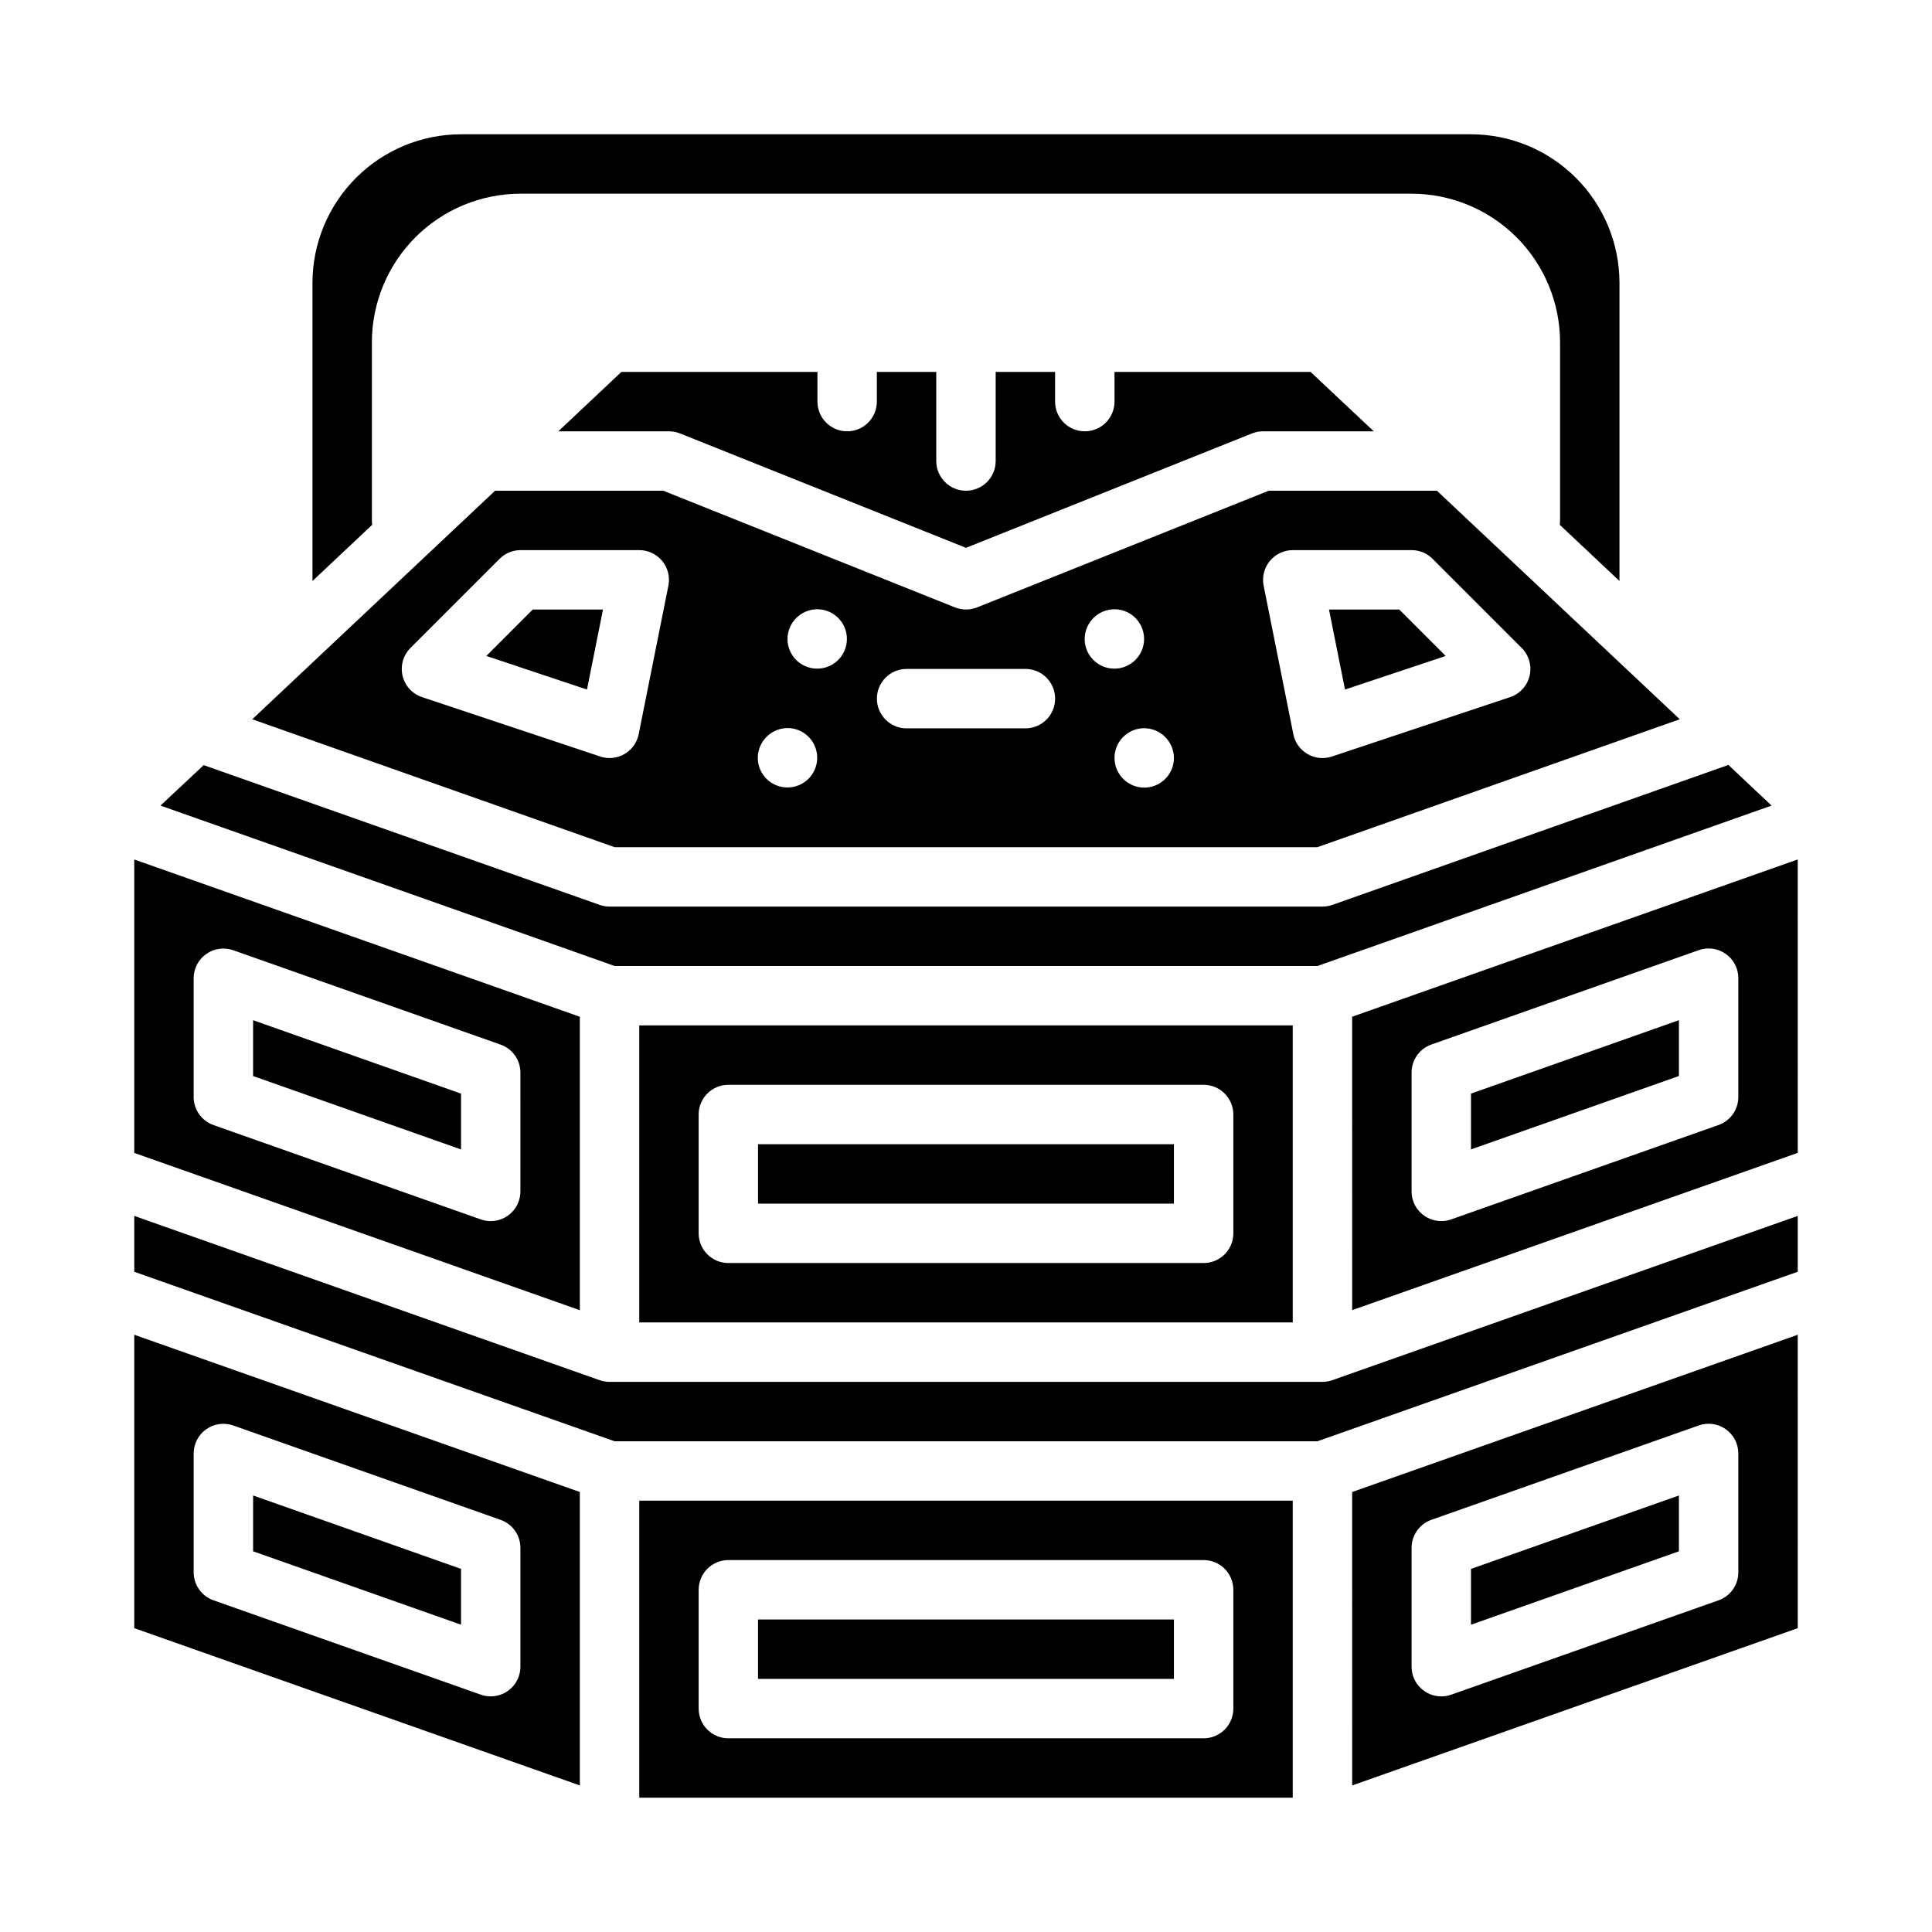
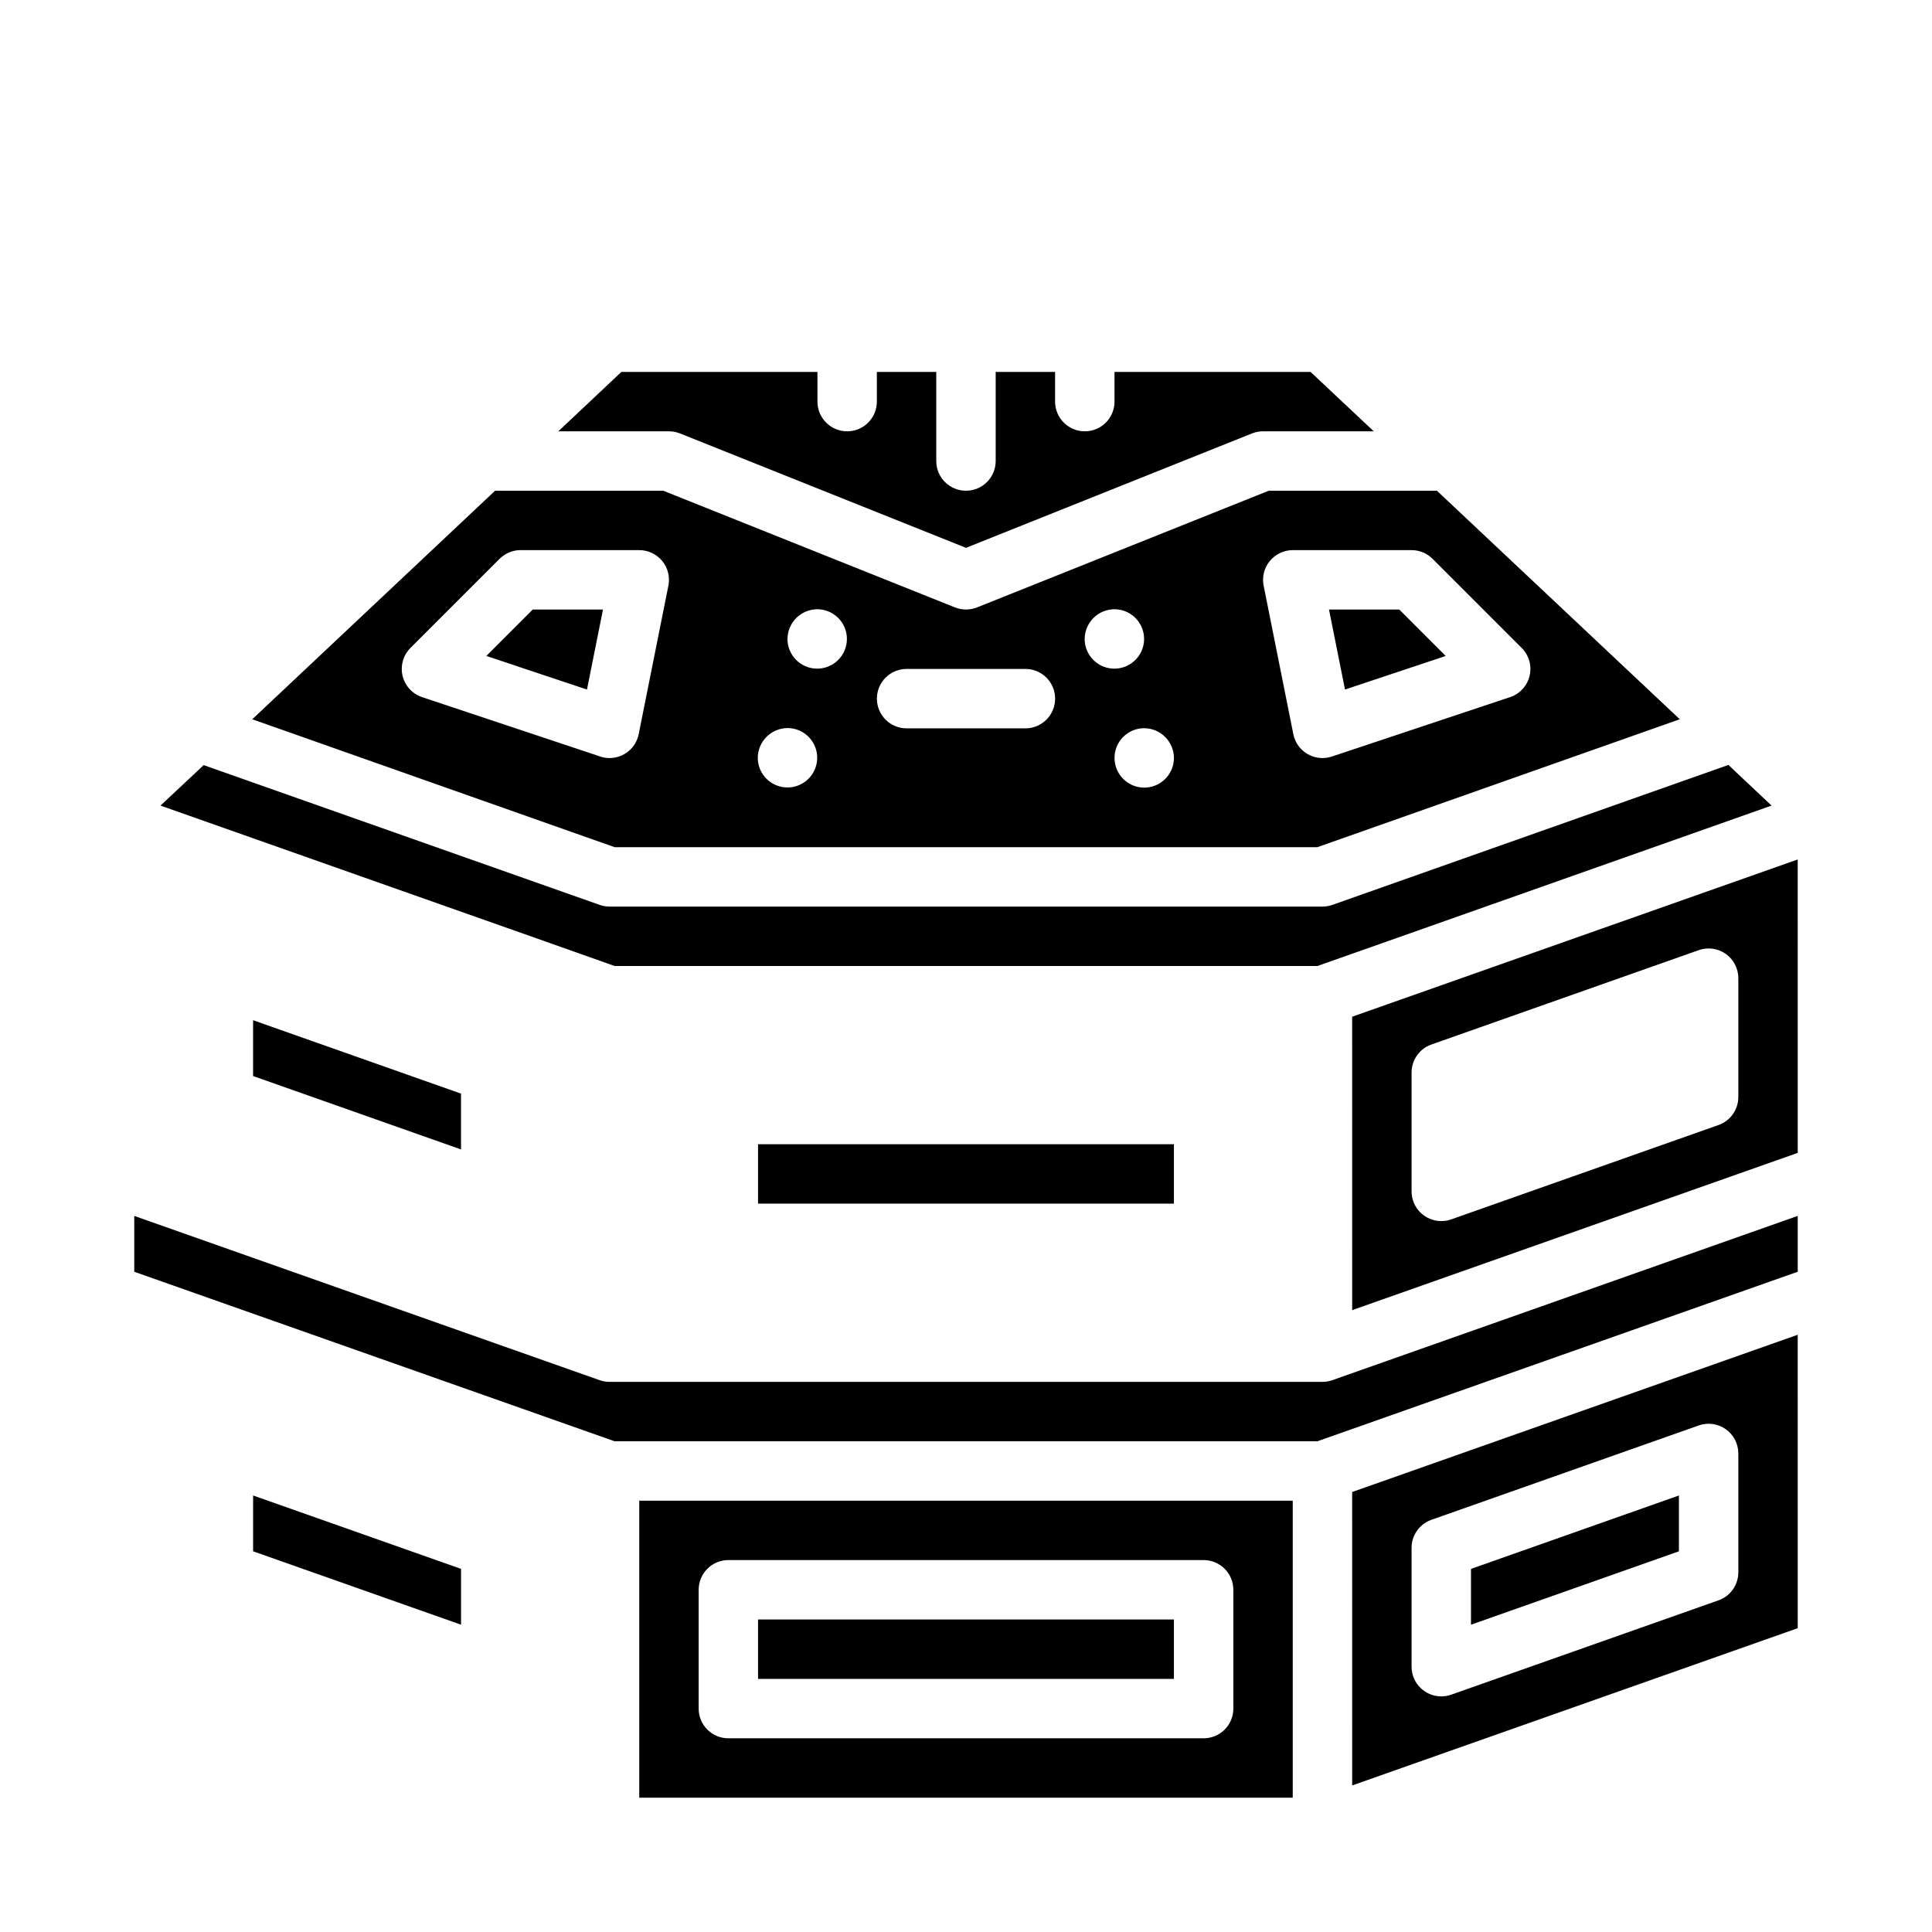
<svg xmlns="http://www.w3.org/2000/svg" fill="#000000" width="800px" height="800px" version="1.1" viewBox="144 144 512 512">
  <g>
    <path d="m588.93 540.32-55.102 19.453v14.793l55.102-19.453z" />
    <path d="m313.41 620.41h173.18v-78.719h-173.18zm15.742-55.105v0.004c0-4.348 3.527-7.875 7.875-7.875h125.95c2.086 0 4.09 0.832 5.566 2.309 1.473 1.477 2.305 3.477 2.305 5.566v31.488c0 2.086-0.832 4.09-2.305 5.566-1.477 1.473-3.481 2.305-5.566 2.305h-125.95c-4.348 0-7.875-3.523-7.875-7.871z" />
-     <path d="m179.58 575.48 118.08 41.676v-77.762l-118.08-41.672zm15.742-46.289v0.004c0-2.555 1.242-4.953 3.328-6.43 2.086-1.473 4.758-1.844 7.168-0.996l70.848 25.008v0.004c3.144 1.109 5.246 4.082 5.25 7.414v31.488c0 2.09-0.828 4.09-2.305 5.566-1.477 1.477-3.481 2.305-5.566 2.305-0.895 0.004-1.781-0.148-2.621-0.449l-70.848-25.008c-3.144-1.109-5.25-4.082-5.254-7.414z" />
    <path d="m344.89 573.18h110.21v15.742h-110.21z" />
-     <path d="m297.66 413.45-118.08-41.676v77.762l118.08 41.676zm-15.742 46.289-0.004-0.004c0 2.09-0.828 4.09-2.305 5.566-1.477 1.477-3.481 2.305-5.566 2.305-0.895 0.004-1.781-0.148-2.621-0.445l-70.848-25.008v-0.004c-3.144-1.109-5.25-4.082-5.254-7.414v-31.488c0-2.555 1.242-4.953 3.328-6.426 2.086-1.477 4.758-1.848 7.168-0.996l70.848 25.008c3.144 1.109 5.246 4.082 5.25 7.414z" />
-     <path d="m266.18 559.77-55.105-19.453v14.793l55.105 19.453z" />
-     <path d="m588.93 414.36-55.102 19.453v14.793l55.102-19.453z" />
+     <path d="m266.18 559.77-55.105-19.453v14.793l55.105 19.453" />
    <path d="m502.34 491.2 118.08-41.676-0.004-77.758-118.08 41.676zm15.742-62.977c0.004-3.332 2.106-6.305 5.25-7.414l70.848-25.008v-0.004c2.414-0.852 5.09-0.477 7.176 1.004 2.086 1.477 3.324 3.879 3.32 6.438v31.488c-0.004 3.332-2.106 6.305-5.25 7.414l-70.848 25.008v0.004c-0.844 0.297-1.73 0.449-2.625 0.445-4.348 0-7.871-3.523-7.871-7.871z" />
    <path d="m502.34 617.16 118.08-41.676-0.004-77.758-118.08 41.672zm15.742-62.977c0.004-3.336 2.106-6.305 5.25-7.414l70.848-25.008v-0.004c2.414-0.852 5.09-0.477 7.176 1.004 2.086 1.477 3.324 3.879 3.32 6.438v31.488c-0.004 3.332-2.106 6.305-5.25 7.414l-70.848 25.008c-0.844 0.301-1.73 0.453-2.625 0.449-4.348 0-7.871-3.523-7.871-7.871z" />
    <path d="m494.46 510.21h-188.93c-0.895 0-1.781-0.152-2.621-0.449l-123.33-43.531v14.801l127.3 44.922h186.24l127.3-44.926v-14.801l-123.33 43.531 0.004 0.004c-0.844 0.297-1.73 0.449-2.625 0.449z" />
    <path d="m211.07 429.16 55.105 19.453v-14.793l-55.105-19.453z" />
-     <path d="m242.64 283.07c-0.059-0.379-0.086-0.762-0.086-1.148v-47.23c0.012-10.438 4.164-20.441 11.543-27.82 7.379-7.379 17.383-11.527 27.816-11.543h236.16c10.438 0.016 20.441 4.164 27.82 11.543 7.379 7.379 11.527 17.383 11.539 27.82v47.23c0 0.387-0.027 0.77-0.086 1.148l2.18 2.055 13.652 12.848v-79.027c-0.012-10.434-4.164-20.438-11.543-27.816s-17.383-11.531-27.816-11.543h-267.65c-10.438 0.012-20.441 4.164-27.82 11.543-7.379 7.379-11.527 17.383-11.543 27.816v79.027l13.648-12.848z" />
    <path d="m308.68 242.56-16.719 15.742h29.312c1 0 1.992 0.191 2.922 0.559l75.801 30.324 75.801-30.324h-0.004c0.93-0.367 1.922-0.559 2.922-0.559h29.348l-16.754-15.742h-51.953v7.871c0 4.348-3.523 7.871-7.871 7.871-4.348 0-7.875-3.523-7.875-7.871v-7.871h-15.742v23.617c0 4.348-3.523 7.871-7.871 7.871s-7.875-3.523-7.875-7.871v-23.617h-15.742v7.871c0 4.348-3.523 7.871-7.871 7.871-4.348 0-7.875-3.523-7.875-7.871v-7.871z" />
    <path d="m344.89 447.23h110.21v15.742h-110.21z" />
-     <path d="m486.59 494.46v-78.719h-173.18v78.719zm-157.44-55.102c0-4.348 3.527-7.871 7.875-7.871h125.95c2.086 0 4.09 0.828 5.566 2.305 1.473 1.477 2.305 3.477 2.305 5.566v31.488c0 2.086-0.832 4.09-2.305 5.566-1.477 1.477-3.481 2.305-5.566 2.305h-125.95c-4.348 0-7.875-3.523-7.875-7.871z" />
    <path d="m306.88 400h186.24l21.254-7.496 99.109-35.016-9.777-9.203-1.652-1.574-104.96 37.094c-0.844 0.297-1.73 0.449-2.625 0.449h-188.93c-0.895 0-1.781-0.152-2.621-0.449l-104.96-37.043-1.652 1.574-9.781 9.152 99.125 34.992z" />
    <path d="m493.12 368.51 96.039-33.898-64.363-60.566h-44.562l-77.312 30.93c-1.875 0.738-3.965 0.738-5.84 0l-77.312-30.93h-44.562l-64.355 60.566 96.031 33.898zm-12.594-75.84h-0.004c1.492-1.82 3.719-2.875 6.07-2.883h31.488c2.09 0 4.09 0.832 5.566 2.309l23.617 23.617v-0.004c1.93 1.93 2.723 4.723 2.094 7.379-0.625 2.656-2.582 4.797-5.172 5.66l-47.23 15.742h-0.004c-0.801 0.266-1.641 0.402-2.488 0.402-3.738 0-6.965-2.633-7.711-6.297l-7.871-39.359h-0.004c-0.473-2.324 0.129-4.734 1.629-6.566zm-25.422 52.223c-0.016 3.176-1.938 6.031-4.875 7.242-2.941 1.207-6.316 0.531-8.562-1.715-2.246-2.246-2.922-5.625-1.715-8.562 1.211-2.938 4.066-4.859 7.242-4.875 4.363 0.012 7.898 3.547 7.91 7.91zm-15.781-39.438c3.18 0 6.047 1.914 7.269 4.848 1.219 2.938 0.555 6.32-1.691 8.574-2.242 2.254-5.621 2.938-8.566 1.734-2.941-1.207-4.867-4.066-4.887-7.246 0.016-4.348 3.523-7.879 7.875-7.91zm-55.066 15.82h31.488c4.348 0 7.871 3.523 7.871 7.871 0 4.348-3.523 7.875-7.871 7.875h-31.488c-4.348 0-7.871-3.527-7.871-7.875 0-4.348 3.523-7.871 7.871-7.871zm-23.617-15.824v0.004c3.172 0.031 6.012 1.961 7.211 4.894 1.199 2.934 0.52 6.301-1.723 8.543-2.242 2.238-5.606 2.918-8.543 1.719-2.934-1.195-4.863-4.039-4.894-7.207-0.004-2.109 0.832-4.133 2.324-5.625 1.492-1.492 3.516-2.328 5.625-2.324zm-7.871 31.488v0.004c3.172 0.031 6.012 1.961 7.211 4.894 1.195 2.934 0.52 6.301-1.723 8.543-2.242 2.238-5.609 2.918-8.543 1.719-2.934-1.195-4.863-4.039-4.894-7.207-0.004-2.109 0.832-4.137 2.324-5.625 1.492-1.492 3.516-2.332 5.625-2.324zm-49.68 7.551-47.23-15.742c-2.59-0.863-4.547-3.004-5.176-5.66-0.625-2.656 0.168-5.449 2.098-7.379l23.617-23.617-0.004 0.004c1.469-1.469 3.453-2.297 5.527-2.309h31.488c2.363 0 4.602 1.062 6.098 2.894 1.496 1.832 2.09 4.238 1.617 6.555l-7.871 39.359c-0.75 3.664-3.973 6.297-7.715 6.297-0.848 0-1.688-0.137-2.488-0.402z" />
    <path d="m527.12 317.84-12.297-12.305h-18.625l4.242 21.199z" />
    <path d="m272.88 317.84 26.676 8.895 4.242-21.199h-18.625z" />
  </g>
</svg>